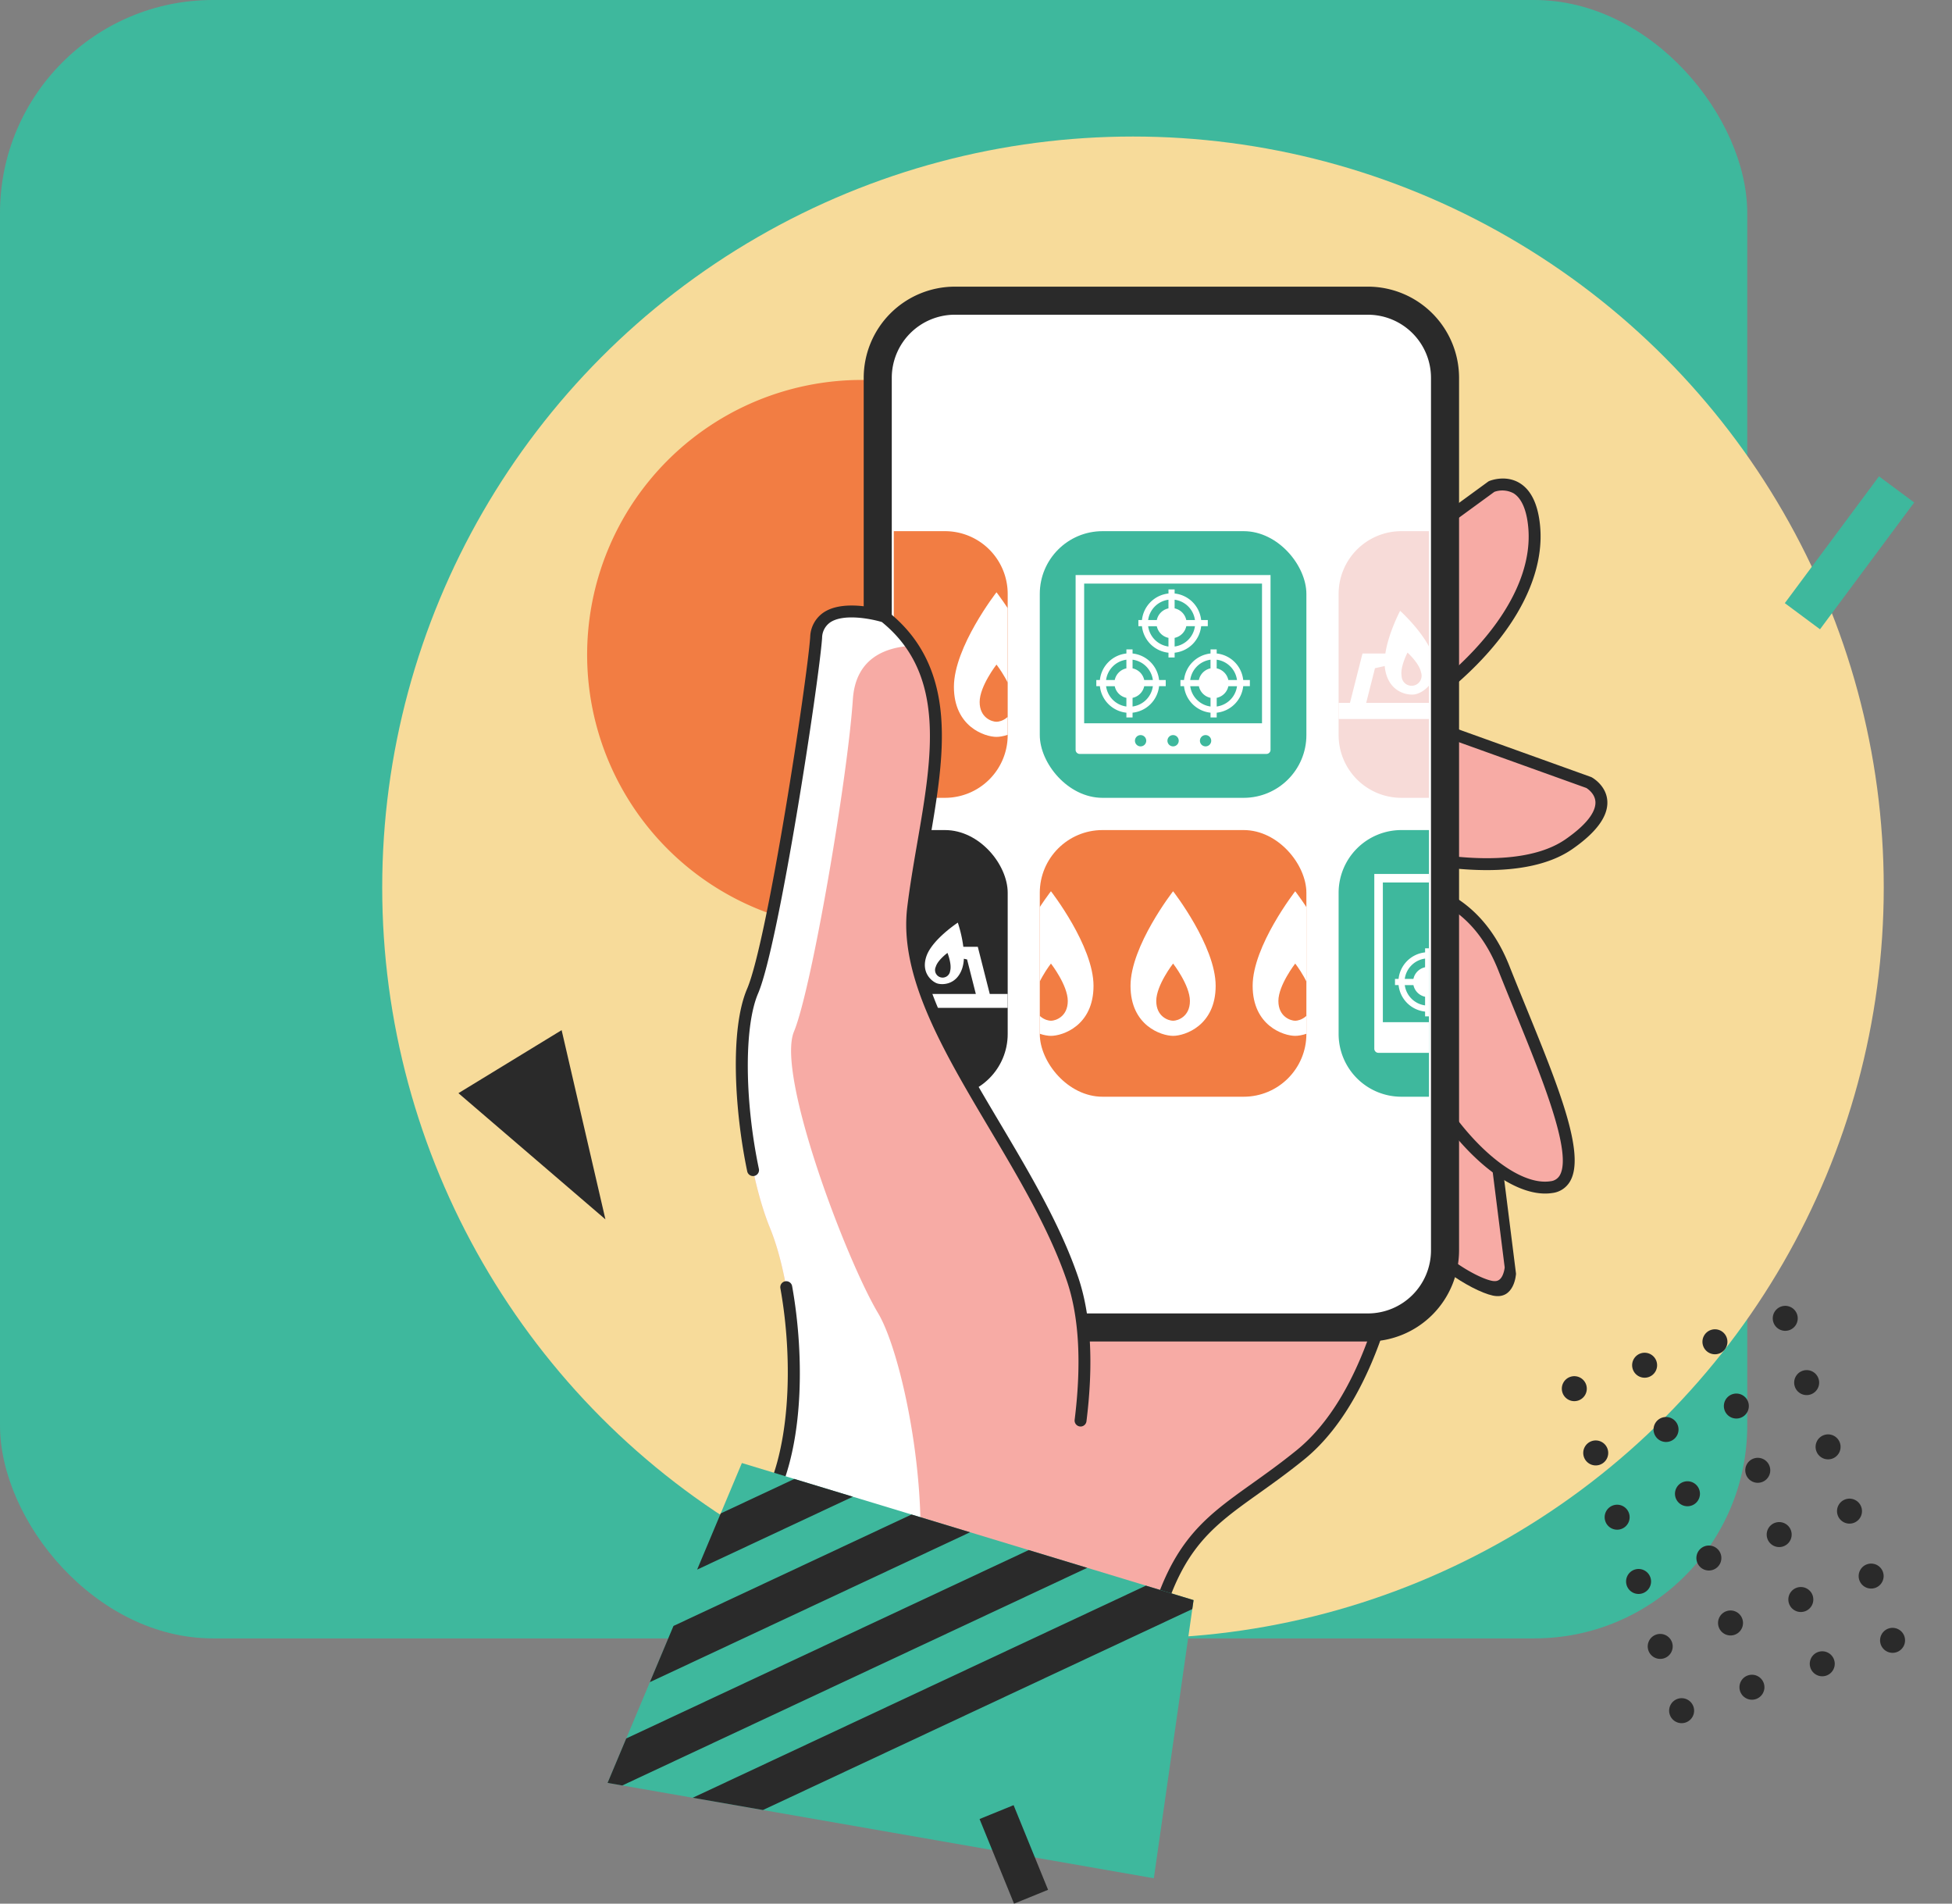
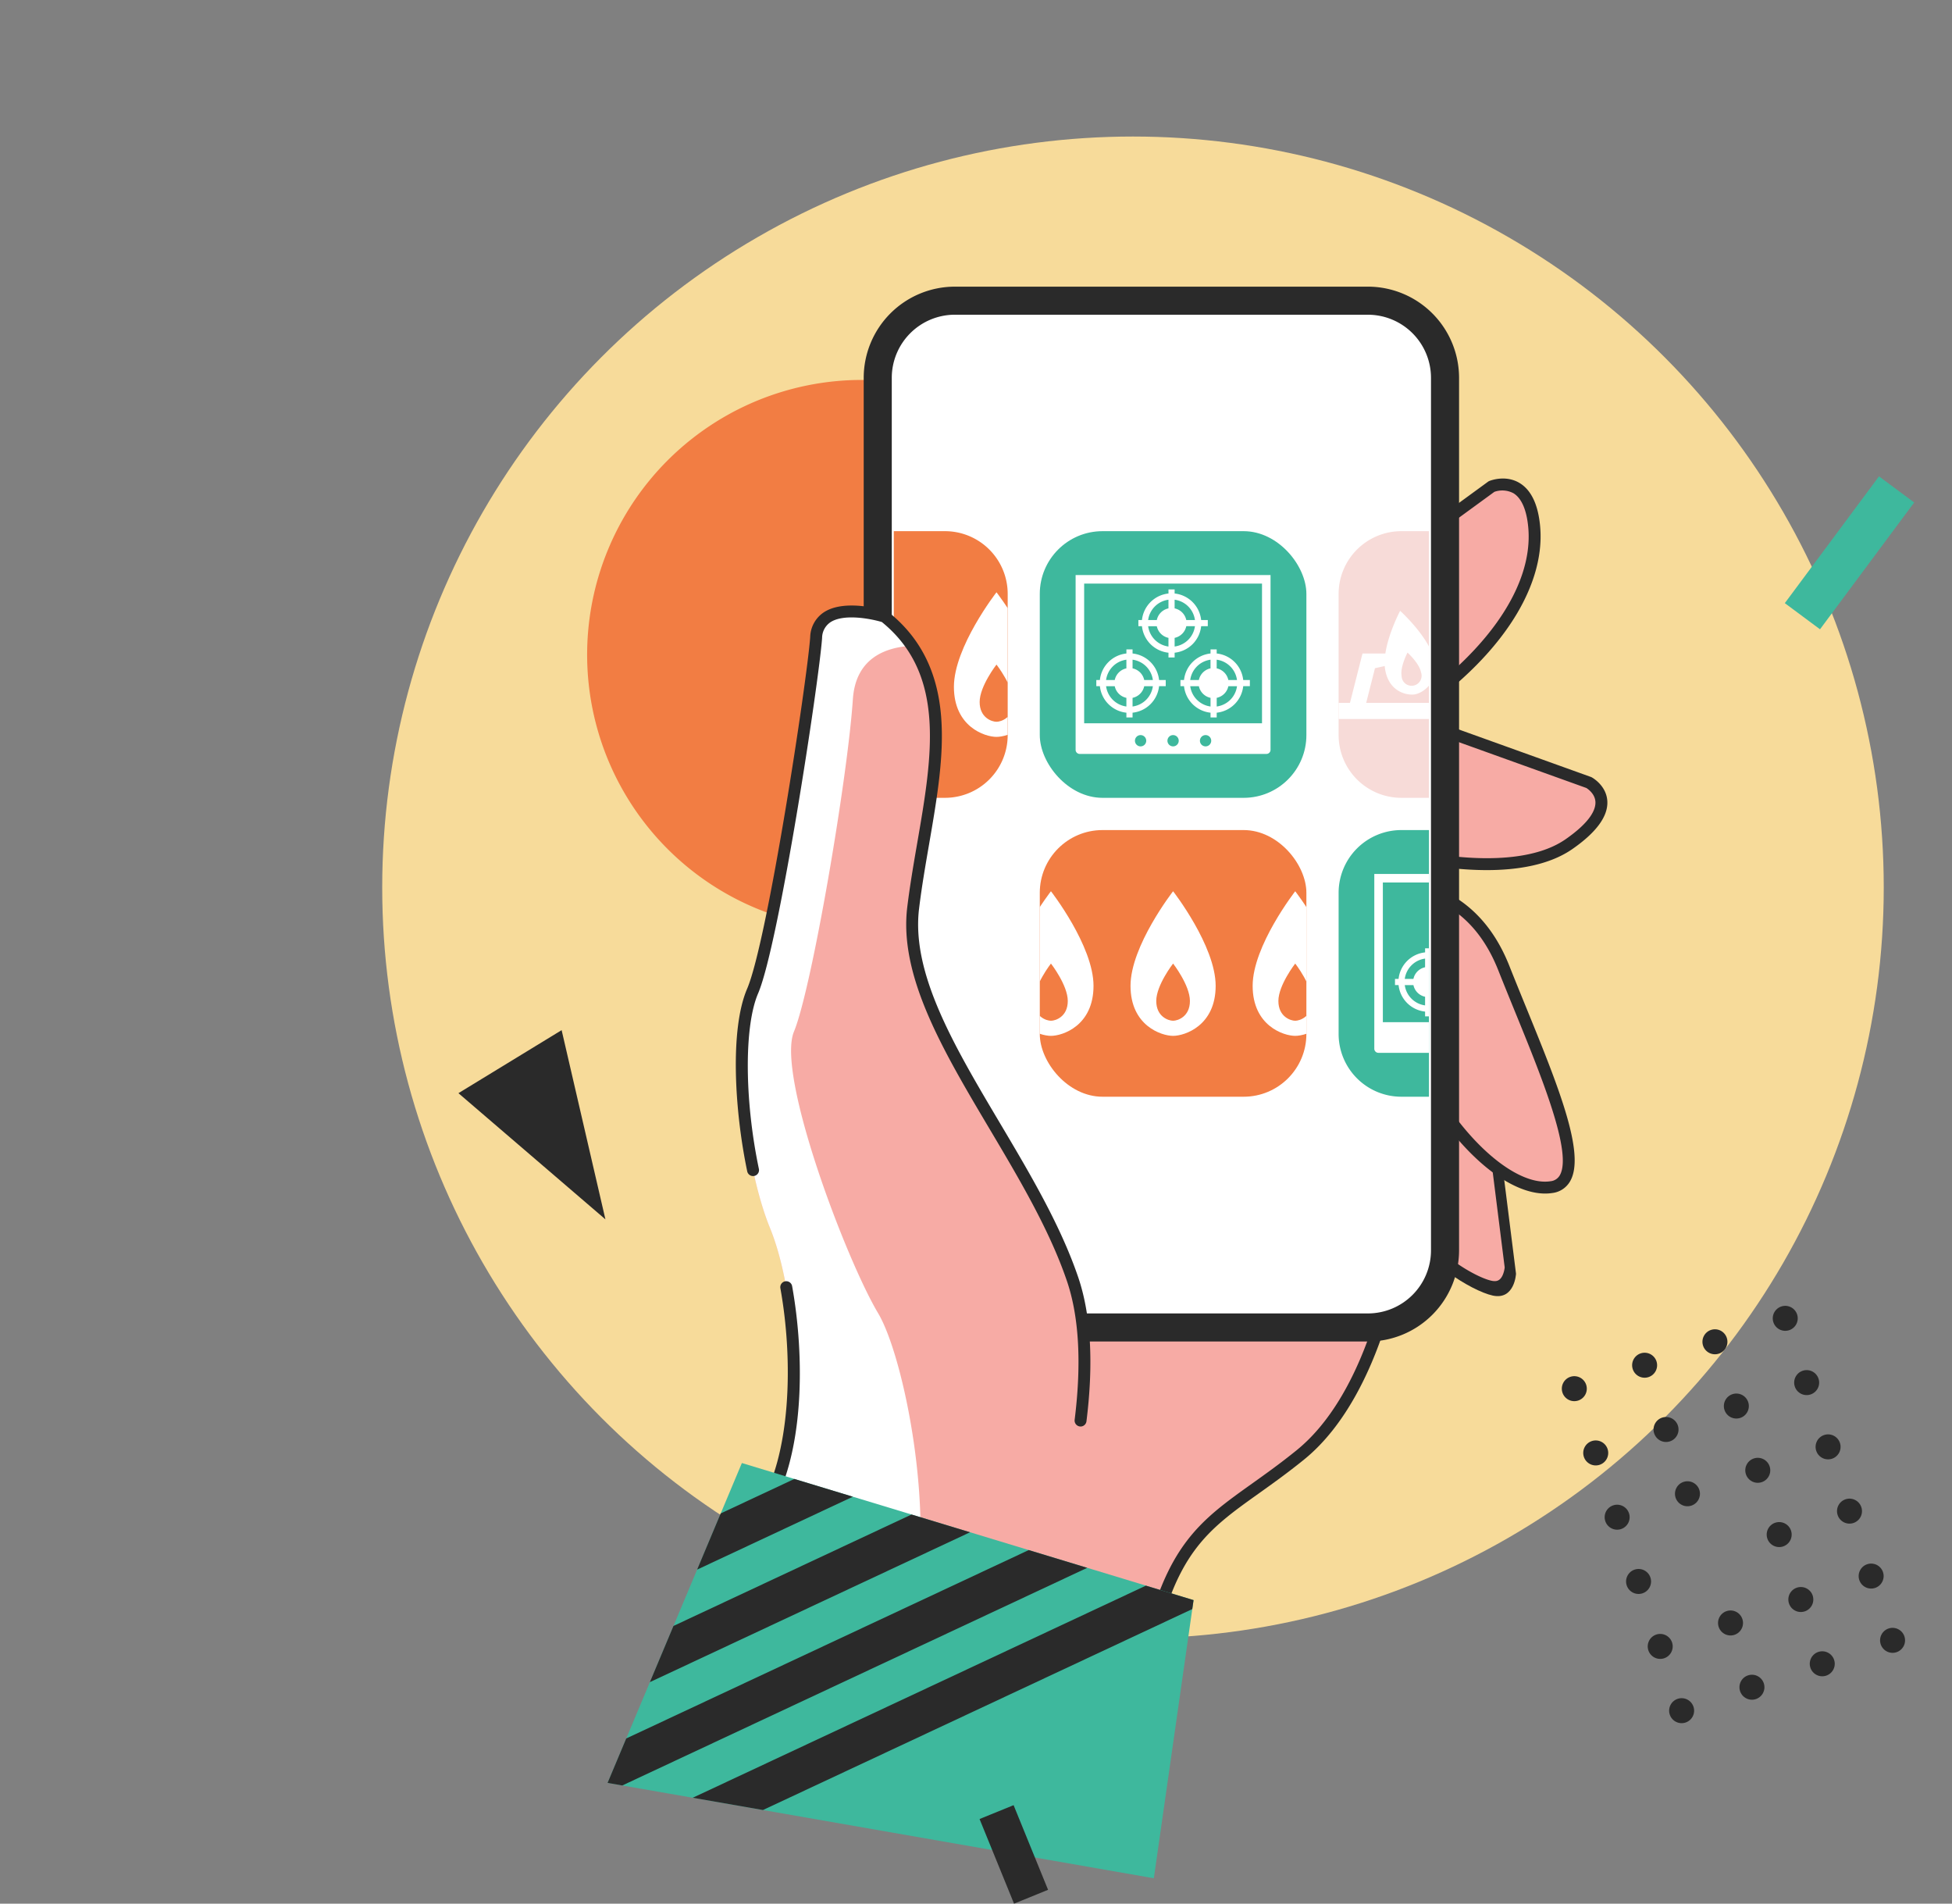
<svg xmlns="http://www.w3.org/2000/svg" width="715" height="697.147" viewBox="0 0 715 697.147">
  <rect x="0" y="0" width="715" height="697.147" fill="#808080" stroke="none" />
  <defs>
    <clipPath id="clip-path">
      <rect id="長方形_254" data-name="長方形 254" width="196.035" height="354.738" rx="48.998" fill="none" />
    </clipPath>
    <clipPath id="clip-path-2">
      <rect id="長方形_255" data-name="長方形 255" width="41.722" height="97.652" fill="none" />
    </clipPath>
    <clipPath id="clip-path-4">
      <rect id="長方形_257" data-name="長方形 257" width="97.653" height="97.652" fill="none" />
    </clipPath>
    <clipPath id="clip-path-5">
      <rect id="長方形_258" data-name="長方形 258" width="33.1" height="97.652" fill="none" />
    </clipPath>
    <clipPath id="clip-path-6">
      <rect id="長方形_261" data-name="長方形 261" width="600" height="647.147" fill="none" />
    </clipPath>
  </defs>
  <g id="グループ_351" data-name="グループ 351" transform="translate(-360 -1308)">
-     <rect id="長方形_19" data-name="長方形 19" width="640" height="600" rx="78" transform="translate(360 1308)" fill="#3eb89d" />
    <circle id="楕円形_3" data-name="楕円形 3" cx="275" cy="275" r="275" transform="translate(500 1358)" fill="#f7db9a" />
    <g id="グループ_322" data-name="グループ 322" transform="translate(475 1358.002)">
      <g id="グループ_323" data-name="グループ 323" transform="translate(0 -0.002)">
        <g id="グループ_336" data-name="グループ 336">
          <path id="パス_732" data-name="パス 732" d="M385.216,264.511A100.618,100.618,0,1,1,284.6,163.893,100.618,100.618,0,0,1,385.216,264.511" transform="translate(-83.917 -74.754)" fill="#f27d43" />
          <path id="パス_733" data-name="パス 733" d="M767.088,657.66l6.063,48.263s-.485,9.7-8.488,8-26.921-13.824-25.708-21.1-9.216-52.871-9.216-52.871l36.326-5.336Z" transform="translate(-332.849 -289.462)" fill="#2a2a2a" />
          <path id="パス_734" data-name="パス 734" d="M769.293,713.58a5.512,5.512,0,0,1-1.132-.129c-3.4-.721-9.324-3.822-14.1-7.376-5.654-4.21-7.96-7.75-7.708-9.256,1.038-6.228-5.724-37.268-7.948-47.192l28.139-4.133.827,18.619,5.585,44.453a9.748,9.748,0,0,1-.738,2.832c-.873,1.935-2.023,2.183-2.928,2.183" transform="translate(-336.803 -294.422)" fill="#f7aba5" />
          <path id="パス_735" data-name="パス 735" d="M701.423,271.4l49.84-36.379s13.824-5.821,15.643,14.915-13.46,47.657-51.658,71.667Z" transform="translate(-319.933 -106.854)" fill="#f7aba5" />
          <path id="パス_736" data-name="パス 736" d="M713.417,321.96a2.182,2.182,0,0,1-2.1-1.6l-13.824-50.2a2.184,2.184,0,0,1,.818-2.342l49.84-36.38a2.2,2.2,0,0,1,.439-.249c.239-.1,5.9-2.423,11.114.718,4.306,2.6,6.846,7.985,7.551,16.019.993,11.32-2.877,23.776-11.191,36.022-9.125,13.44-23.081,26.118-41.48,37.683a2.185,2.185,0,0,1-1.162.334M702.1,270.448l12.638,45.9c32.126-20.875,50.084-46.172,48.165-68.043-.567-6.474-2.454-10.852-5.455-12.661a8.707,8.707,0,0,0-6.969-.5Z" transform="translate(-318.103 -105.026)" fill="#2a2a2a" />
          <path id="パス_737" data-name="パス 737" d="M732.626,394.848l60.754,21.827s14.188,7.64-7.276,22.555-67.3,2.91-70.212,0,16.735-44.383,16.735-44.383" transform="translate(-326.398 -180.097)" fill="#f7aba5" />
          <path id="パス_738" data-name="パス 738" d="M754.133,446.911a118.935,118.935,0,0,1-12.156-.655c-13.917-1.44-27.268-5.113-29.467-7.312-1.268-1.268-1.506-3.3.859-10.4,1.286-3.857,3.288-9,5.95-15.282,4.513-10.65,9.447-21.079,9.5-21.182a2.183,2.183,0,0,1,2.711-1.12L792.28,412.79a2.2,2.2,0,0,1,.3.133c.22.119,5.4,2.974,5.731,8.725.313,5.523-3.992,11.426-12.8,17.545-8.6,5.975-20.465,7.718-31.378,7.718M715.927,436.04c2.553,1.35,13.527,4.6,27.122,5.936,12.309,1.211,29.236,1.091,39.971-6.369,9.309-6.468,11.082-11.027,10.929-13.712-.167-2.942-2.769-4.713-3.335-5.064l-58.7-21.089c-8.095,17.247-15.906,36.15-15.99,40.3m.024.406h0Z" transform="translate(-324.56 -178.266)" fill="#2a2a2a" />
          <path id="パス_739" data-name="パス 739" d="M709.848,503.28c1.179.575,35.184-5.862,49.679,30.723s34,77.631,17.466,80.236-43.6-23.475-56.537-62.106-10.607-48.852-10.607-48.852" transform="translate(-323.702 -229.506)" fill="#f7aba5" />
          <path id="パス_740" data-name="パス 740" d="M772.848,614.77c-8.486,0-18.834-5.854-28.876-16.447C732.448,586.167,722.716,569.36,716.567,551c-12.982-38.766-10.767-49.588-10.666-50.03a2.184,2.184,0,0,1,2.546-1.658c.221,0,.691-.022,1.111-.041a55.342,55.342,0,0,1,22.77,3.241c12.515,4.833,21.737,14.543,27.409,28.861,1.959,4.945,4.041,10.048,6.055,14.983,11.77,28.847,21.935,53.761,16.26,63.822a8.662,8.662,0,0,1-6.54,4.391,17.151,17.151,0,0,1-2.665.2M710.06,503.615c-.04,4.236.944,17.024,10.646,46,12.593,37.6,38.964,63.031,54.127,60.643a4.384,4.384,0,0,0,3.417-2.223c4.638-8.221-6.592-35.745-16.5-60.028-2.018-4.945-4.1-10.059-6.071-15.024-8.1-20.43-23.44-30.305-45.618-29.363m-1.078-4.127,0,0,0,0m0,0h0" transform="translate(-321.883 -227.678)" fill="#2a2a2a" />
          <path id="パス_741" data-name="パス 741" d="M587.357,728.5s-6.624,52.383-35.545,75.847-45.835,24.555-56.2,74.21l-61.665-10.348L417.579,705.038Z" transform="translate(-190.466 -321.581)" fill="#f7aba5" />
          <path id="パス_742" data-name="パス 742" d="M493.781,878.91a2.163,2.163,0,0,1-.363-.03l-61.665-10.348a2.183,2.183,0,0,1-1.811-1.935L413.577,703.425a2.183,2.183,0,0,1,2.471-2.38l169.777,23.464a2.183,2.183,0,0,1,1.867,2.436,174.055,174.055,0,0,1-7.019,29.533c-4.9,14.9-13.965,35.281-29.316,47.736-6.012,4.877-11.585,8.851-16.5,12.356-19.258,13.729-30.882,22.016-38.939,60.6a2.183,2.183,0,0,1-2.135,1.737M434.12,864.5l57.96,9.726c8.412-38.525,21.141-47.6,40.24-61.215,4.865-3.469,10.381-7.4,16.287-12.192,24.653-20,32.817-62.319,34.434-72.292L418.2,705.749Z" transform="translate(-188.636 -319.75)" fill="#2a2a2a" />
          <path id="パス_743" data-name="パス 743" d="M559.246,486.549H407.933a28.242,28.242,0,0,1-28.242-28.243V138.77a28.242,28.242,0,0,1,28.242-28.243H559.246a28.243,28.243,0,0,1,28.243,28.243V458.306a28.243,28.243,0,0,1-28.243,28.243" transform="translate(-173.185 -50.413)" fill="#fff" />
        </g>
      </g>
      <g id="グループ_325" data-name="グループ 325" transform="translate(212.388 70.705)">
        <g id="グループ_324" data-name="グループ 324" clip-path="url(#clip-path)">
-           <path id="長方形_248" data-name="長方形 248" d="M22.98,0H74.673a22.98,22.98,0,0,1,22.98,22.98V74.674A22.979,22.979,0,0,1,74.674,97.653H22.98A22.98,22.98,0,0,1,0,74.673V22.98A22.98,22.98,0,0,1,22.98,0Z" transform="translate(-55.931 73.813)" fill="#f27d43" />
+           <path id="長方形_248" data-name="長方形 248" d="M22.98,0H74.673a22.98,22.98,0,0,1,22.98,22.98V74.674A22.979,22.979,0,0,1,74.674,97.653H22.98A22.98,22.98,0,0,1,0,74.673V22.98A22.98,22.98,0,0,1,22.98,0" transform="translate(-55.931 73.813)" fill="#f27d43" />
          <rect id="長方形_249" data-name="長方形 249" width="97.653" height="97.653" rx="22.98" transform="translate(53.476 73.813)" fill="#3eb89d" />
          <path id="長方形_250" data-name="長方形 250" d="M22.98,0H74.673a22.98,22.98,0,0,1,22.98,22.98V74.673a22.98,22.98,0,0,1-22.98,22.98H22.979A22.979,22.979,0,0,1,0,74.674V22.98A22.98,22.98,0,0,1,22.98,0Z" transform="translate(162.936 73.813)" fill="#f7dbd8" />
-           <rect id="長方形_251" data-name="長方形 251" width="97.653" height="97.653" rx="22.98" transform="translate(-55.931 183.273)" fill="#2a2a2a" />
          <rect id="長方形_252" data-name="長方形 252" width="97.653" height="97.653" rx="22.98" transform="translate(53.476 183.273)" fill="#f27d43" />
          <path id="長方形_253" data-name="長方形 253" d="M22.98,0H74.673a22.98,22.98,0,0,1,22.98,22.98V74.673a22.98,22.98,0,0,1-22.98,22.98H22.979A22.979,22.979,0,0,1,0,74.674V22.98A22.98,22.98,0,0,1,22.98,0Z" transform="translate(162.936 183.273)" fill="#3eb89d" />
          <path id="パス_744" data-name="パス 744" d="M552.313,356.609h-2.439a10.919,10.919,0,0,0-9.713-9.713v-1.5h-2.255v1.5a10.919,10.919,0,0,0-9.713,9.713h-1.311v2.255h1.311a10.919,10.919,0,0,0,9.713,9.714v1.749h2.255v-1.749a10.919,10.919,0,0,0,9.713-9.714h2.439Zm-4.711,0H544.43a5.519,5.519,0,0,0-4.269-4.269v-3.172a8.66,8.66,0,0,1,7.441,7.44m-9.7-7.44v3.172a5.519,5.519,0,0,0-4.269,4.269h-3.172a8.66,8.66,0,0,1,7.441-7.44m-7.441,9.7h3.172a5.518,5.518,0,0,0,4.269,4.269v3.172a8.66,8.66,0,0,1-7.441-7.441m9.7,7.441v-3.172a5.519,5.519,0,0,0,4.269-4.269H547.6a8.66,8.66,0,0,1-7.441,7.441" transform="translate(-452.703 -228.286)" fill="#fff" />
          <path id="パス_745" data-name="パス 745" d="M608.988,356.609h-2.438a10.92,10.92,0,0,0-9.714-9.713v-1.5h-2.255v1.5a10.919,10.919,0,0,0-9.714,9.713h-1.311v2.255h1.311a10.919,10.919,0,0,0,9.714,9.714v1.749h2.255v-1.749a10.92,10.92,0,0,0,9.714-9.714h2.438Zm-4.711,0H601.1a5.519,5.519,0,0,0-4.269-4.269v-3.172a8.659,8.659,0,0,1,7.441,7.44m-9.7-7.44v3.172a5.519,5.519,0,0,0-4.269,4.269H587.14a8.659,8.659,0,0,1,7.441-7.44m-7.441,9.7h3.172a5.518,5.518,0,0,0,4.269,4.269v3.172a8.659,8.659,0,0,1-7.441-7.441m9.7,7.441v-3.172a5.518,5.518,0,0,0,4.269-4.269h3.172a8.659,8.659,0,0,1-7.441,7.441" transform="translate(-478.56 -228.286)" fill="#fff" />
          <path id="パス_746" data-name="パス 746" d="M580.65,316.215h-2.438A10.919,10.919,0,0,0,568.5,306.5V305h-2.255v1.5a10.919,10.919,0,0,0-9.713,9.714h-1.311v2.255h1.311a10.919,10.919,0,0,0,9.713,9.713v1.749H568.5v-1.749a10.919,10.919,0,0,0,9.713-9.713h2.438Zm-4.711,0h-3.172a5.519,5.519,0,0,0-4.269-4.269v-3.172a8.659,8.659,0,0,1,7.441,7.441m-9.7-7.441v3.172a5.518,5.518,0,0,0-4.269,4.269H558.8a8.66,8.66,0,0,1,7.441-7.441m-7.441,9.7h3.172a5.519,5.519,0,0,0,4.269,4.269v3.172a8.66,8.66,0,0,1-7.441-7.44m9.7,7.44v-3.172a5.519,5.519,0,0,0,4.269-4.269h3.172a8.659,8.659,0,0,1-7.441,7.44" transform="translate(-465.632 -209.857)" fill="#fff" />
          <path id="パス_747" data-name="パス 747" d="M512.943,295.325v64.009a1.508,1.508,0,0,0,1.5,1.5h68.4a1.508,1.508,0,0,0,1.5-1.5V295.325Zm23.8,62.744A2.067,2.067,0,1,1,538.813,356a2.067,2.067,0,0,1-2.068,2.067m11.9,0A2.067,2.067,0,1,1,550.714,356a2.067,2.067,0,0,1-2.067,2.067m11.9,0A2.067,2.067,0,1,1,562.616,356a2.067,2.067,0,0,1-2.067,2.067m20.67-8.456H516.075V298.457h65.144Z" transform="translate(-446.345 -205.442)" fill="#fff" />
          <path id="パス_748" data-name="パス 748" d="M753.512,557.906h-2.438a10.919,10.919,0,0,0-9.713-9.713v-1.5h-2.255v1.5a10.919,10.919,0,0,0-9.713,9.713h-1.311v2.255h1.311a10.919,10.919,0,0,0,9.713,9.714v1.749h2.255v-1.749a10.919,10.919,0,0,0,9.713-9.714h2.438Zm-4.711,0H745.63a5.519,5.519,0,0,0-4.269-4.269v-3.172a8.659,8.659,0,0,1,7.441,7.44m-9.7-7.44v3.172a5.519,5.519,0,0,0-4.269,4.269h-3.172a8.66,8.66,0,0,1,7.441-7.44m-7.441,9.7h3.172a5.518,5.518,0,0,0,4.269,4.269V567.6a8.66,8.66,0,0,1-7.441-7.441m9.7,7.441V564.43a5.518,5.518,0,0,0,4.269-4.269H748.8a8.659,8.659,0,0,1-7.441,7.441" transform="translate(-544.496 -320.123)" fill="#fff" />
          <path id="パス_749" data-name="パス 749" d="M810.187,557.906h-2.438a10.92,10.92,0,0,0-9.714-9.713v-1.5H795.78v1.5a10.919,10.919,0,0,0-9.713,9.713h-1.311v2.255h1.311a10.919,10.919,0,0,0,9.713,9.714v1.749h2.255v-1.749a10.92,10.92,0,0,0,9.714-9.714h2.438Zm-4.711,0H802.3a5.519,5.519,0,0,0-4.269-4.269v-3.172a8.659,8.659,0,0,1,7.441,7.44m-9.7-7.44v3.172a5.519,5.519,0,0,0-4.269,4.269h-3.172a8.659,8.659,0,0,1,7.441-7.44m-7.441,9.7h3.172a5.518,5.518,0,0,0,4.269,4.269V567.6a8.659,8.659,0,0,1-7.441-7.441m9.7,7.441V564.43a5.519,5.519,0,0,0,4.269-4.269h3.172a8.659,8.659,0,0,1-7.441,7.441" transform="translate(-570.353 -320.123)" fill="#fff" />
          <path id="パス_750" data-name="パス 750" d="M781.851,517.512h-2.438A10.92,10.92,0,0,0,769.7,507.8v-1.5h-2.255v1.5a10.919,10.919,0,0,0-9.713,9.714h-1.311v2.255h1.311a10.919,10.919,0,0,0,9.713,9.714v1.749H769.7V529.48a10.92,10.92,0,0,0,9.714-9.714h2.438Zm-4.711,0h-3.172a5.519,5.519,0,0,0-4.269-4.269v-3.172a8.659,8.659,0,0,1,7.441,7.441m-9.7-7.441v3.172a5.518,5.518,0,0,0-4.269,4.269H760a8.66,8.66,0,0,1,7.441-7.441m-7.441,9.7h3.172a5.518,5.518,0,0,0,4.269,4.269v3.172a8.66,8.66,0,0,1-7.441-7.44m9.7,7.44v-3.172a5.519,5.519,0,0,0,4.269-4.269h3.172a8.659,8.659,0,0,1-7.441,7.44" transform="translate(-557.425 -301.694)" fill="#fff" />
          <path id="パス_751" data-name="パス 751" d="M714.143,496.622v64.009a1.508,1.508,0,0,0,1.5,1.5h68.4a1.508,1.508,0,0,0,1.5-1.5V496.622Zm23.8,62.744a2.067,2.067,0,1,1,2.067-2.067,2.067,2.067,0,0,1-2.067,2.067m11.9,0a2.067,2.067,0,1,1,2.067-2.067,2.066,2.066,0,0,1-2.067,2.067m11.9,0a2.067,2.067,0,1,1,2.067-2.067,2.067,2.067,0,0,1-2.067,2.067m20.67-8.456H717.275V499.754h65.145Z" transform="translate(-538.138 -297.279)" fill="#fff" />
        </g>
      </g>
      <g id="グループ_327" data-name="グループ 327" transform="translate(212.371 254.037)">
        <g id="グループ_326" data-name="グループ 326" clip-path="url(#clip-path-2)">
          <path id="パス_752" data-name="パス 752" d="M378.17,555.237l-4.384-17.279h-5.3a48.392,48.392,0,0,0-2.019-8.849s-9.415,6.177-11.508,12.321,2.144,9.322,3.929,9.93,7.081.677,9.174-5.467a13.13,13.13,0,0,0,.618-3.563l1.179.263,3.208,12.643H298.724l3.208-12.643,1.157-.257a12.726,12.726,0,0,0,.428,3.216c1.769,6.246,7.062,6.455,8.876,5.941s6.211-3.467,4.444-9.712-10.849-12.906-10.849-12.906a48.134,48.134,0,0,0-2.539,9.083H298l-4.384,17.279h-7.2v5.088h98.95v-5.088Zm-14.518-8.449a2.773,2.773,0,1,1-5.268-1.492c.7-2.47,4.291-5.1,4.291-5.1s1.676,4.126.977,6.6m-54.462-6.6s3.59,2.634,4.29,5.1a2.773,2.773,0,1,1-5.268,1.492c-.7-2.47.977-6.6.977-6.6" transform="translate(-342.997 -495.267)" fill="#fff" />
          <path id="パス_753" data-name="パス 753" d="M356.85,550.337c1.871-.234,6.665-2.487,5.86-8.928s-8.773-14.4-8.773-14.4-5.768,9.672-4.964,16.113,6,7.447,7.876,7.213m-1.456-11.663s3.151,3.146,3.469,5.694a2.773,2.773,0,1,1-5.432.678c-.318-2.547,1.963-6.372,1.963-6.372" transform="translate(-371.502 -494.416)" fill="#fff" />
          <path id="パス_754" data-name="パス 754" d="M386.426,550.336c1.871.234,7.072-.772,7.876-7.213s-4.963-16.113-4.963-16.113-7.969,7.957-8.773,14.4,3.989,8.695,5.86,8.928m-2.013-5.969c.318-2.547,3.469-5.694,3.469-5.694s2.282,3.825,1.963,6.372a2.773,2.773,0,1,1-5.432-.678" transform="translate(-385.909 -494.416)" fill="#fff" />
        </g>
      </g>
      <g id="グループ_329" data-name="グループ 329" transform="translate(212.371 144.552)">
        <g id="グループ_328" data-name="グループ 328" clip-path="url(#clip-path-2)">
          <path id="パス_755" data-name="パス 755" d="M364.32,306.868s-15.593,20.011-15.593,34.634,11.345,18.324,15.593,18.324,15.593-3.7,15.593-18.324-15.593-34.634-15.593-34.634m0,47.422c-1.68,0-6.166-1.463-6.166-7.246s6.166-13.7,6.166-13.7,6.166,7.913,6.166,13.7S366,354.29,364.32,354.29" transform="translate(-371.425 -284.521)" fill="#fff" />
          <path id="パス_756" data-name="パス 756" d="M282.046,306.868s-15.593,20.011-15.593,34.634,11.345,18.324,15.593,18.324,15.593-3.7,15.593-18.324-15.593-34.634-15.593-34.634m0,47.422c-1.68,0-6.166-1.463-6.166-7.246s6.166-13.7,6.166-13.7,6.166,7.913,6.166,13.7-4.486,7.246-6.166,7.246" transform="translate(-333.889 -284.521)" fill="#fff" />
          <path id="パス_757" data-name="パス 757" d="M446.594,306.868S431,326.879,431,341.5s11.345,18.324,15.593,18.324,15.593-3.7,15.593-18.324-15.593-34.634-15.593-34.634m0,47.422c-1.68,0-6.166-1.463-6.166-7.246s6.166-13.7,6.166-13.7,6.166,7.913,6.166,13.7-4.486,7.246-6.166,7.246" transform="translate(-408.96 -284.521)" fill="#fff" />
        </g>
      </g>
      <g id="グループ_331" data-name="グループ 331" transform="translate(265.865 254.037)">
        <g id="グループ_330" data-name="グループ 330" clip-path="url(#clip-path-4)">
          <path id="パス_758" data-name="パス 758" d="M565.52,508.165s-15.593,20.011-15.593,34.634,11.345,18.324,15.593,18.324,15.593-3.7,15.593-18.324-15.593-34.634-15.593-34.634m0,47.422c-1.68,0-6.166-1.463-6.166-7.246s6.166-13.7,6.166-13.7,6.166,7.914,6.166,13.7-4.486,7.246-6.166,7.246" transform="translate(-516.694 -485.818)" fill="#fff" />
          <path id="パス_759" data-name="パス 759" d="M483.246,508.165s-15.593,20.011-15.593,34.634S479,561.124,483.246,561.124s15.593-3.7,15.593-18.324-15.593-34.634-15.593-34.634m0,47.422c-1.68,0-6.166-1.463-6.166-7.246s6.166-13.7,6.166-13.7,6.166,7.914,6.166,13.7-4.486,7.246-6.166,7.246" transform="translate(-479.158 -485.818)" fill="#fff" />
          <path id="パス_760" data-name="パス 760" d="M647.794,508.165S632.2,528.176,632.2,542.8s11.345,18.324,15.593,18.324,15.593-3.7,15.593-18.324-15.593-34.634-15.593-34.634m0,47.422c-1.68,0-6.166-1.463-6.166-7.246s6.166-13.7,6.166-13.7,6.166,7.914,6.166,13.7-4.486,7.246-6.166,7.246" transform="translate(-554.23 -485.818)" fill="#fff" />
        </g>
      </g>
      <g id="グループ_333" data-name="グループ 333" transform="translate(375.34 144.552)">
        <g id="グループ_332" data-name="グループ 332" clip-path="url(#clip-path-5)">
          <path id="パス_761" data-name="パス 761" d="M771.817,349.988c2.492,0,9.146-2.17,9.146-10.748s-9.146-20.315-9.146-20.315-9.146,11.737-9.146,20.315,6.655,10.748,9.146,10.748m0-15.531s3.617,4.642,3.617,8.034a3.664,3.664,0,1,1-7.234,0c0-3.392,3.617-8.034,3.617-8.034" transform="translate(-723.213 -290.022)" fill="#fff" />
          <path id="パス_762" data-name="パス 762" d="M780.7,353.07l-4.588-18.08H767.74c-1.135-7.558-5.414-15.631-5.414-15.631s-11.045,9.971-12.535,18.419,4.687,11.74,7.141,12.173,9.384-.549,10.873-9a13.473,13.473,0,0,0,.166-1.377l3.572.794,3.222,12.7H697.719l3.222-12.7,3.571-.794a13.456,13.456,0,0,0,.166,1.377c1.49,8.447,8.42,9.429,10.874,9s8.63-3.725,7.14-12.173-12.535-18.419-12.535-18.419-4.278,8.073-5.414,15.631h-8.376l-4.587,18.08H684.7v5.9H788.234v-5.9ZM761.8,343.195a3.664,3.664,0,1,1-7.124-1.256c.588-3.341,4.956-7.284,4.956-7.284s2.757,5.2,2.167,8.54m-48.941-8.54s4.369,3.943,4.958,7.284a3.664,3.664,0,1,1-7.125,1.256c-.589-3.34,2.167-8.54,2.167-8.54" transform="translate(-687.638 -290.22)" fill="#fff" />
        </g>
      </g>
      <g id="グループ_335" data-name="グループ 335" transform="translate(0 -0.002)">
        <g id="グループ_334" data-name="グループ 334" clip-path="url(#clip-path-6)">
          <path id="パス_763" data-name="パス 763" d="M554.936,487.378H403.624A33.419,33.419,0,0,1,370.243,454V134.46a33.418,33.418,0,0,1,33.381-33.38H554.936a33.418,33.418,0,0,1,33.38,33.38V454a33.418,33.418,0,0,1-33.38,33.381M403.624,111.356a23.131,23.131,0,0,0-23.1,23.1V454a23.131,23.131,0,0,0,23.1,23.1H554.936a23.131,23.131,0,0,0,23.1-23.1V134.46a23.131,23.131,0,0,0-23.1-23.1Z" transform="translate(-168.875 -46.104)" fill="#2a2a2a" />
          <path id="パス_764" data-name="パス 764" d="M390.757,695.734s-19.019-3.434-40.188-9.3c-30.165-8.367-64.7-21.686-54.758-37.078,16.916-26.193,12.551-79.667,2.729-103.677s-14.061-69.026-6.421-86.852S314.31,344.595,315.4,329.316s25.1-7.639,25.1-7.639a48.833,48.833,0,0,1,9.983,10.659c17.106,25.095,4.7,60.975.447,96.026-4.9,40.378,42.007,87.849,58.378,135.869s-18.553,131.5-18.553,131.5" transform="translate(-131.45 -145.851)" fill="#f7aba5" />
          <path id="パス_765" data-name="パス 765" d="M350.569,686.432c-30.165-8.367-64.7-21.685-54.757-37.078,16.916-26.193,12.55-79.666,2.728-103.677s-14.06-69.026-6.421-86.852S314.309,344.6,315.4,329.316s25.1-7.64,25.1-7.64a48.869,48.869,0,0,1,9.983,10.659c-10.048.557-20.646,4.744-21.639,19.634-1.932,28.917-15.028,105.856-21.576,121.681s19.1,83.472,30.831,103.121c9.419,15.777,21.265,74,12.467,109.661" transform="translate(-131.45 -145.851)" fill="#fff" />
          <path id="パス_766" data-name="パス 766" d="M349.484,893.133a2.2,2.2,0,0,1-.608-.086c-31.6-9.145-49.482-18.754-53.148-28.56a11.377,11.377,0,0,1,1.346-10.615c12.343-19.112,13.071-54.227,8.317-80.549a2.183,2.183,0,1,1,4.3-.776c4.547,25.178,4.934,62.2-8.945,83.694a7.13,7.13,0,0,0-.924,6.717c3.068,8.2,20.923,17.4,50.274,25.9a2.183,2.183,0,0,1-.606,4.28" transform="translate(-134.544 -351.554)" fill="#2a2a2a" />
          <path id="パス_767" data-name="パス 767" d="M410.4,616.431a2.205,2.205,0,0,1-.272-.017,2.183,2.183,0,0,1-1.9-2.436c2.571-20.674,1.615-37.787-2.843-50.864-6.366-18.673-17.512-37.447-28.291-55.6-17.1-28.8-33.248-56-30.185-81.235.962-7.924,2.347-15.951,3.688-23.713,5.465-31.653,10.63-61.558-12.995-80.746-3.96-1.181-14.031-3.177-18.933.15a6.977,6.977,0,0,0-2.949,5.683c-1.14,15.967-15.8,112.366-23.454,130.214-5.125,11.959-5,38.967.3,64.22a2.183,2.183,0,0,1-4.273.9c-4.542-21.64-6.494-51.786-.044-66.837,7.519-17.543,21.98-112.968,23.112-128.806a11.216,11.216,0,0,1,4.858-8.987c7.861-5.329,22.464-.773,23.082-.577a2.18,2.18,0,0,1,.7.375c11.735,9.381,18.058,21.959,19.331,38.453,1.119,14.5-1.581,30.145-4.44,46.7-1.33,7.708-2.707,15.68-3.655,23.5-2.884,23.758,12.9,50.339,29.606,78.481,10.893,18.347,22.157,37.319,28.669,56.422,4.674,13.708,5.7,31.477,3.043,52.812a2.182,2.182,0,0,1-2.163,1.913" transform="translate(-129.593 -144.03)" fill="#2a2a2a" />
          <path id="パス_768" data-name="パス 768" d="M412.392,943.37l-.469,3.281-14.082,98.58-143.167-24.988-25.731-4.493-25.8-4.5-5.388-.942,6.832-16.269,8.662-20.63,8.64-20.576,8.666-20.634,8.64-20.576,7.749-18.455L266.165,899l21.431,6.5,21.489,6.519,21.435,6.5,21.489,6.519,21.431,6.5,21.489,6.523Z" transform="translate(-90.2 -407.39)" fill="#3eb89d" />
          <path id="パス_769" data-name="パス 769" d="M315.1,910.393l-57.043,26.7,8.64-20.576,26.972-12.624Z" transform="translate(-117.707 -412.281)" fill="#2a2a2a" />
          <path id="パス_770" data-name="パス 770" d="M343.514,934.339,226.242,989.221l8.64-20.576,87.2-40.811Z" transform="translate(-103.194 -423.203)" fill="#2a2a2a" />
          <path id="パス_771" data-name="パス 771" d="M373.44,958.285l-170.3,79.7-5.388-.942,6.832-16.269L352.009,951.78Z" transform="translate(-90.2 -434.125)" fill="#2a2a2a" />
          <path id="パス_772" data-name="パス 772" d="M438.547,981.03l-.469,3.281L280.828,1057.9,255.1,1053.41l165.988-77.677Z" transform="translate(-116.355 -445.051)" fill="#2a2a2a" />
          <rect id="長方形_259" data-name="長方形 259" width="13.46" height="33.469" transform="translate(243.805 616.151) rotate(-22.163)" fill="#2a2a2a" />
          <path id="パス_773" data-name="パス 773" d="M849.322,837.824a4.573,4.573,0,1,1-5.785-2.892,4.573,4.573,0,0,1,5.785,2.892" transform="translate(-383.328 -380.721)" fill="#2a2a2a" />
          <path id="パス_774" data-name="パス 774" d="M896.675,822.038a4.573,4.573,0,1,1-5.785-2.892,4.573,4.573,0,0,1,5.785,2.892" transform="translate(-404.926 -373.52)" fill="#2a2a2a" />
          <path id="パス_775" data-name="パス 775" d="M944.029,806.252a4.573,4.573,0,1,1-5.785-2.892,4.573,4.573,0,0,1,5.785,2.892" transform="translate(-426.525 -366.32)" fill="#2a2a2a" />
          <path id="パス_776" data-name="パス 776" d="M991.382,790.465a4.573,4.573,0,1,1-5.785-2.892,4.573,4.573,0,0,1,5.785,2.892" transform="translate(-448.124 -359.119)" fill="#2a2a2a" />
          <path id="パス_777" data-name="パス 777" d="M863.747,881.095a4.573,4.573,0,1,1-5.785-2.892,4.573,4.573,0,0,1,5.785,2.892" transform="translate(-389.907 -400.458)" fill="#2a2a2a" />
          <path id="パス_778" data-name="パス 778" d="M911.1,865.309a4.573,4.573,0,1,1-5.785-2.892,4.573,4.573,0,0,1,5.785,2.892" transform="translate(-411.506 -393.257)" fill="#2a2a2a" />
          <path id="パス_779" data-name="パス 779" d="M958.454,849.523a4.573,4.573,0,1,1-5.785-2.892,4.573,4.573,0,0,1,5.785,2.892" transform="translate(-433.105 -386.057)" fill="#2a2a2a" />
          <path id="パス_780" data-name="パス 780" d="M1005.807,833.737a4.573,4.573,0,1,1-5.785-2.892,4.573,4.573,0,0,1,5.785,2.892" transform="translate(-454.704 -378.857)" fill="#2a2a2a" />
          <path id="パス_781" data-name="パス 781" d="M878.172,924.367a4.573,4.573,0,1,1-5.785-2.892,4.573,4.573,0,0,1,5.785,2.892" transform="translate(-396.487 -420.195)" fill="#2a2a2a" />
          <path id="パス_782" data-name="パス 782" d="M925.526,908.58a4.573,4.573,0,1,1-5.785-2.891,4.573,4.573,0,0,1,5.785,2.891" transform="translate(-418.086 -412.994)" fill="#2a2a2a" />
          <path id="パス_783" data-name="パス 783" d="M972.88,892.794a4.573,4.573,0,1,1-5.785-2.892,4.573,4.573,0,0,1,5.785,2.892" transform="translate(-439.685 -405.794)" fill="#2a2a2a" />
          <path id="パス_784" data-name="パス 784" d="M1020.233,877.008a4.573,4.573,0,1,1-5.785-2.892,4.573,4.573,0,0,1,5.785,2.892" transform="translate(-461.284 -398.593)" fill="#2a2a2a" />
          <path id="パス_785" data-name="パス 785" d="M892.6,967.638a4.573,4.573,0,1,1-5.785-2.892,4.573,4.573,0,0,1,5.785,2.892" transform="translate(-403.067 -439.932)" fill="#2a2a2a" />
-           <path id="パス_786" data-name="パス 786" d="M939.951,951.852a4.573,4.573,0,1,1-5.785-2.892,4.573,4.573,0,0,1,5.785,2.892" transform="translate(-424.665 -432.731)" fill="#2a2a2a" />
          <path id="パス_787" data-name="パス 787" d="M987.3,936.066a4.573,4.573,0,1,1-5.785-2.892,4.573,4.573,0,0,1,5.785,2.892" transform="translate(-446.264 -425.531)" fill="#2a2a2a" />
          <path id="パス_788" data-name="パス 788" d="M1034.659,920.279a4.573,4.573,0,1,1-5.785-2.892,4.573,4.573,0,0,1,5.785,2.892" transform="translate(-467.864 -418.33)" fill="#2a2a2a" />
          <path id="パス_789" data-name="パス 789" d="M907.176,1011.369a4.573,4.573,0,1,1-5.785-2.892,4.573,4.573,0,0,1,5.785,2.892" transform="translate(-409.716 -459.878)" fill="#2a2a2a" />
          <path id="パス_790" data-name="パス 790" d="M954.53,995.582a4.573,4.573,0,1,1-5.785-2.892,4.573,4.573,0,0,1,5.785,2.892" transform="translate(-431.315 -452.677)" fill="#2a2a2a" />
          <path id="パス_791" data-name="パス 791" d="M1001.883,979.8A4.573,4.573,0,1,1,996.1,976.9a4.573,4.573,0,0,1,5.785,2.892" transform="translate(-452.914 -445.477)" fill="#2a2a2a" />
          <path id="パス_792" data-name="パス 792" d="M1049.237,964.01a4.573,4.573,0,1,1-5.785-2.892,4.573,4.573,0,0,1,5.785,2.892" transform="translate(-474.513 -438.277)" fill="#2a2a2a" />
          <path id="パス_793" data-name="パス 793" d="M921.6,1054.64a4.573,4.573,0,1,1-5.785-2.892,4.573,4.573,0,0,1,5.785,2.892" transform="translate(-416.296 -479.615)" fill="#2a2a2a" />
          <path id="パス_794" data-name="パス 794" d="M968.955,1038.854a4.573,4.573,0,1,1-5.785-2.892,4.573,4.573,0,0,1,5.785,2.892" transform="translate(-437.895 -472.415)" fill="#2a2a2a" />
          <path id="パス_795" data-name="パス 795" d="M1016.309,1023.067a4.573,4.573,0,1,1-5.785-2.892,4.573,4.573,0,0,1,5.785,2.892" transform="translate(-459.494 -465.214)" fill="#2a2a2a" />
          <path id="パス_796" data-name="パス 796" d="M1063.661,1007.281a4.573,4.573,0,1,1-5.785-2.892,4.573,4.573,0,0,1,5.785,2.892" transform="translate(-481.092 -458.014)" fill="#2a2a2a" />
          <path id="パス_797" data-name="パス 797" d="M97.3,624.781,135.1,601.7l16.039,69.29Z" transform="translate(-44.38 -274.447)" fill="#2a2a2a" />
          <rect id="長方形_260" data-name="長方形 260" width="57.849" height="16.057" transform="translate(538.762 170.877) rotate(-53.388)" fill="#3eb89d" />
        </g>
      </g>
    </g>
  </g>
</svg>